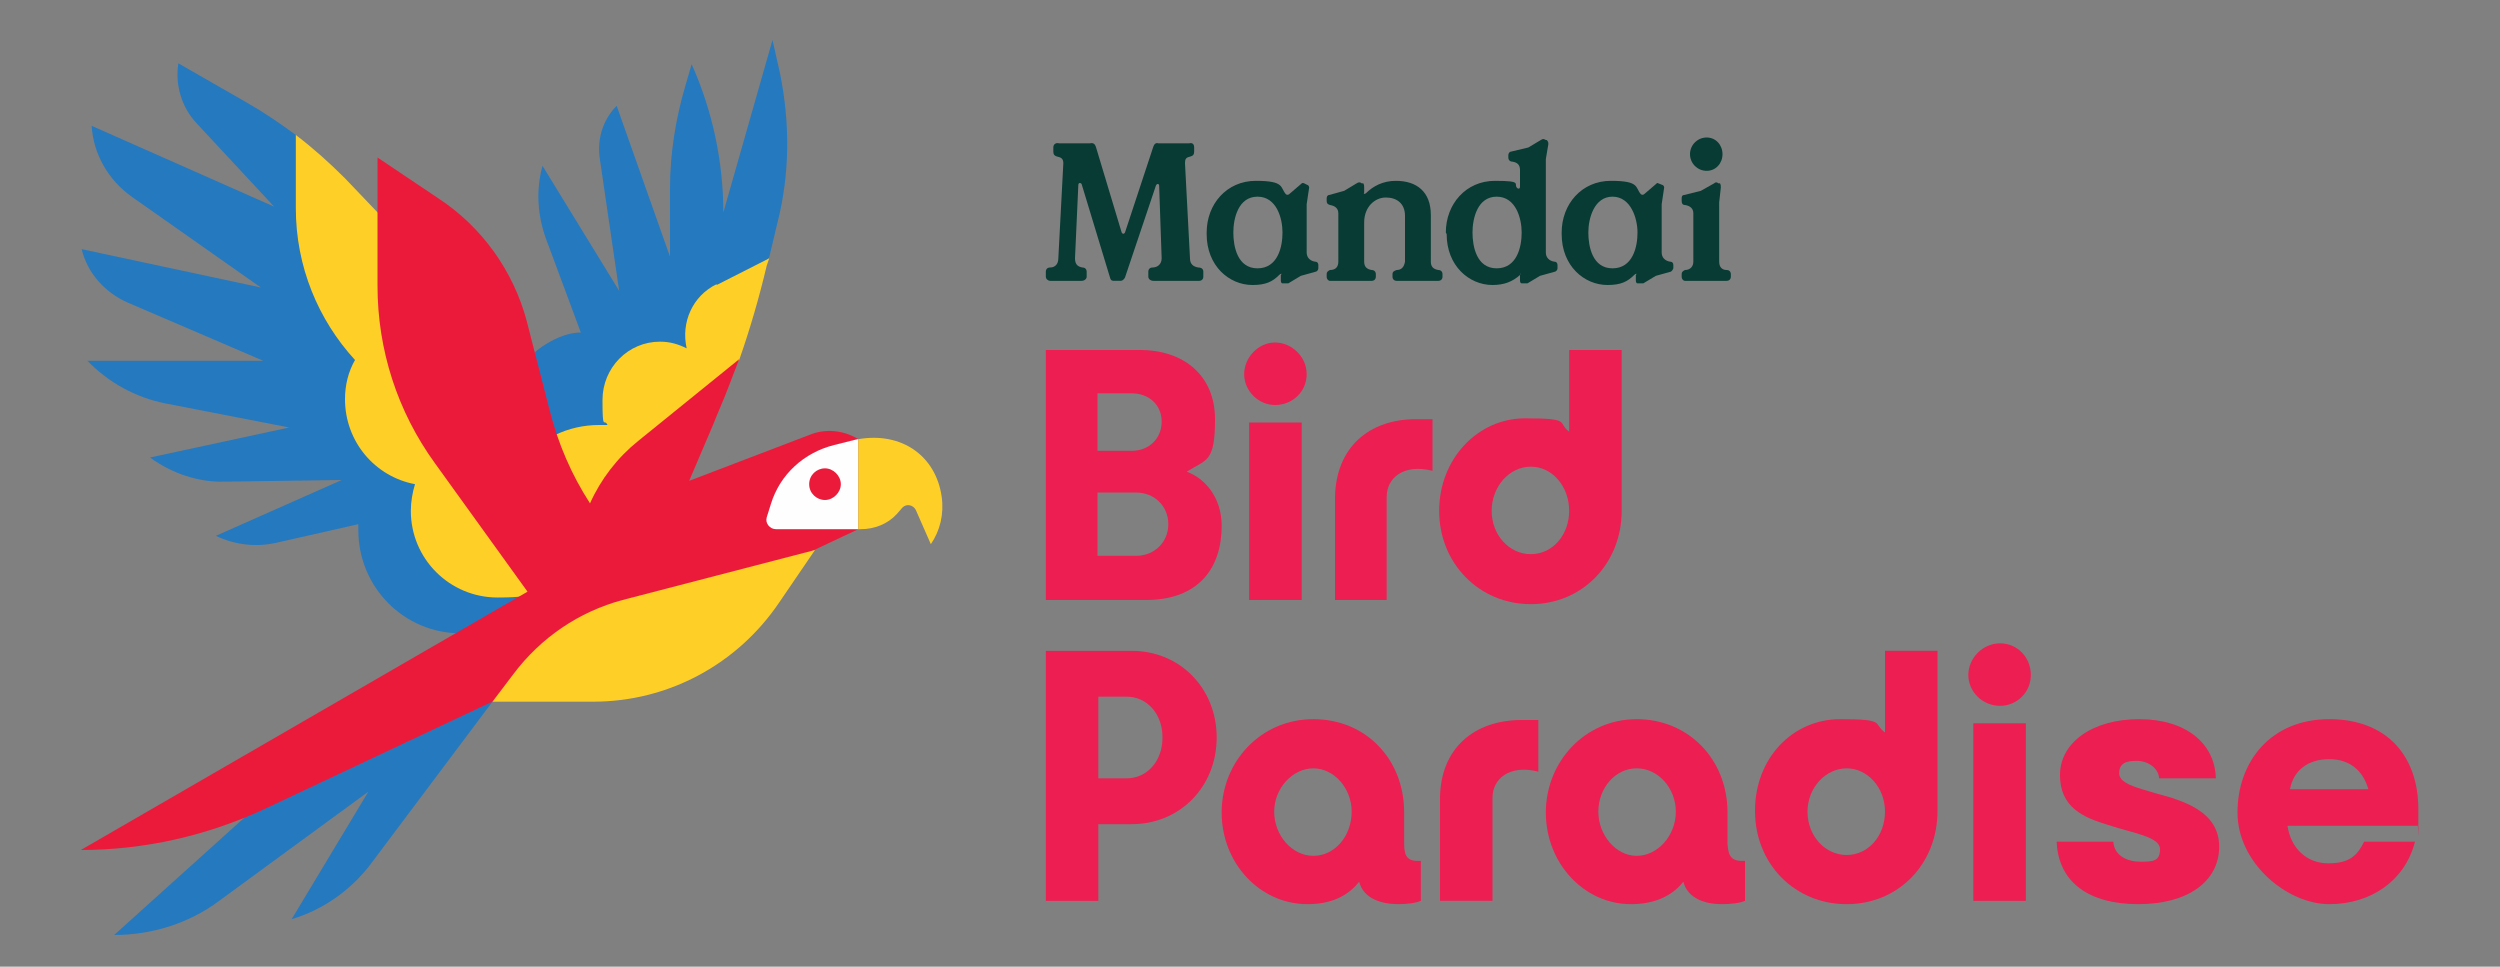
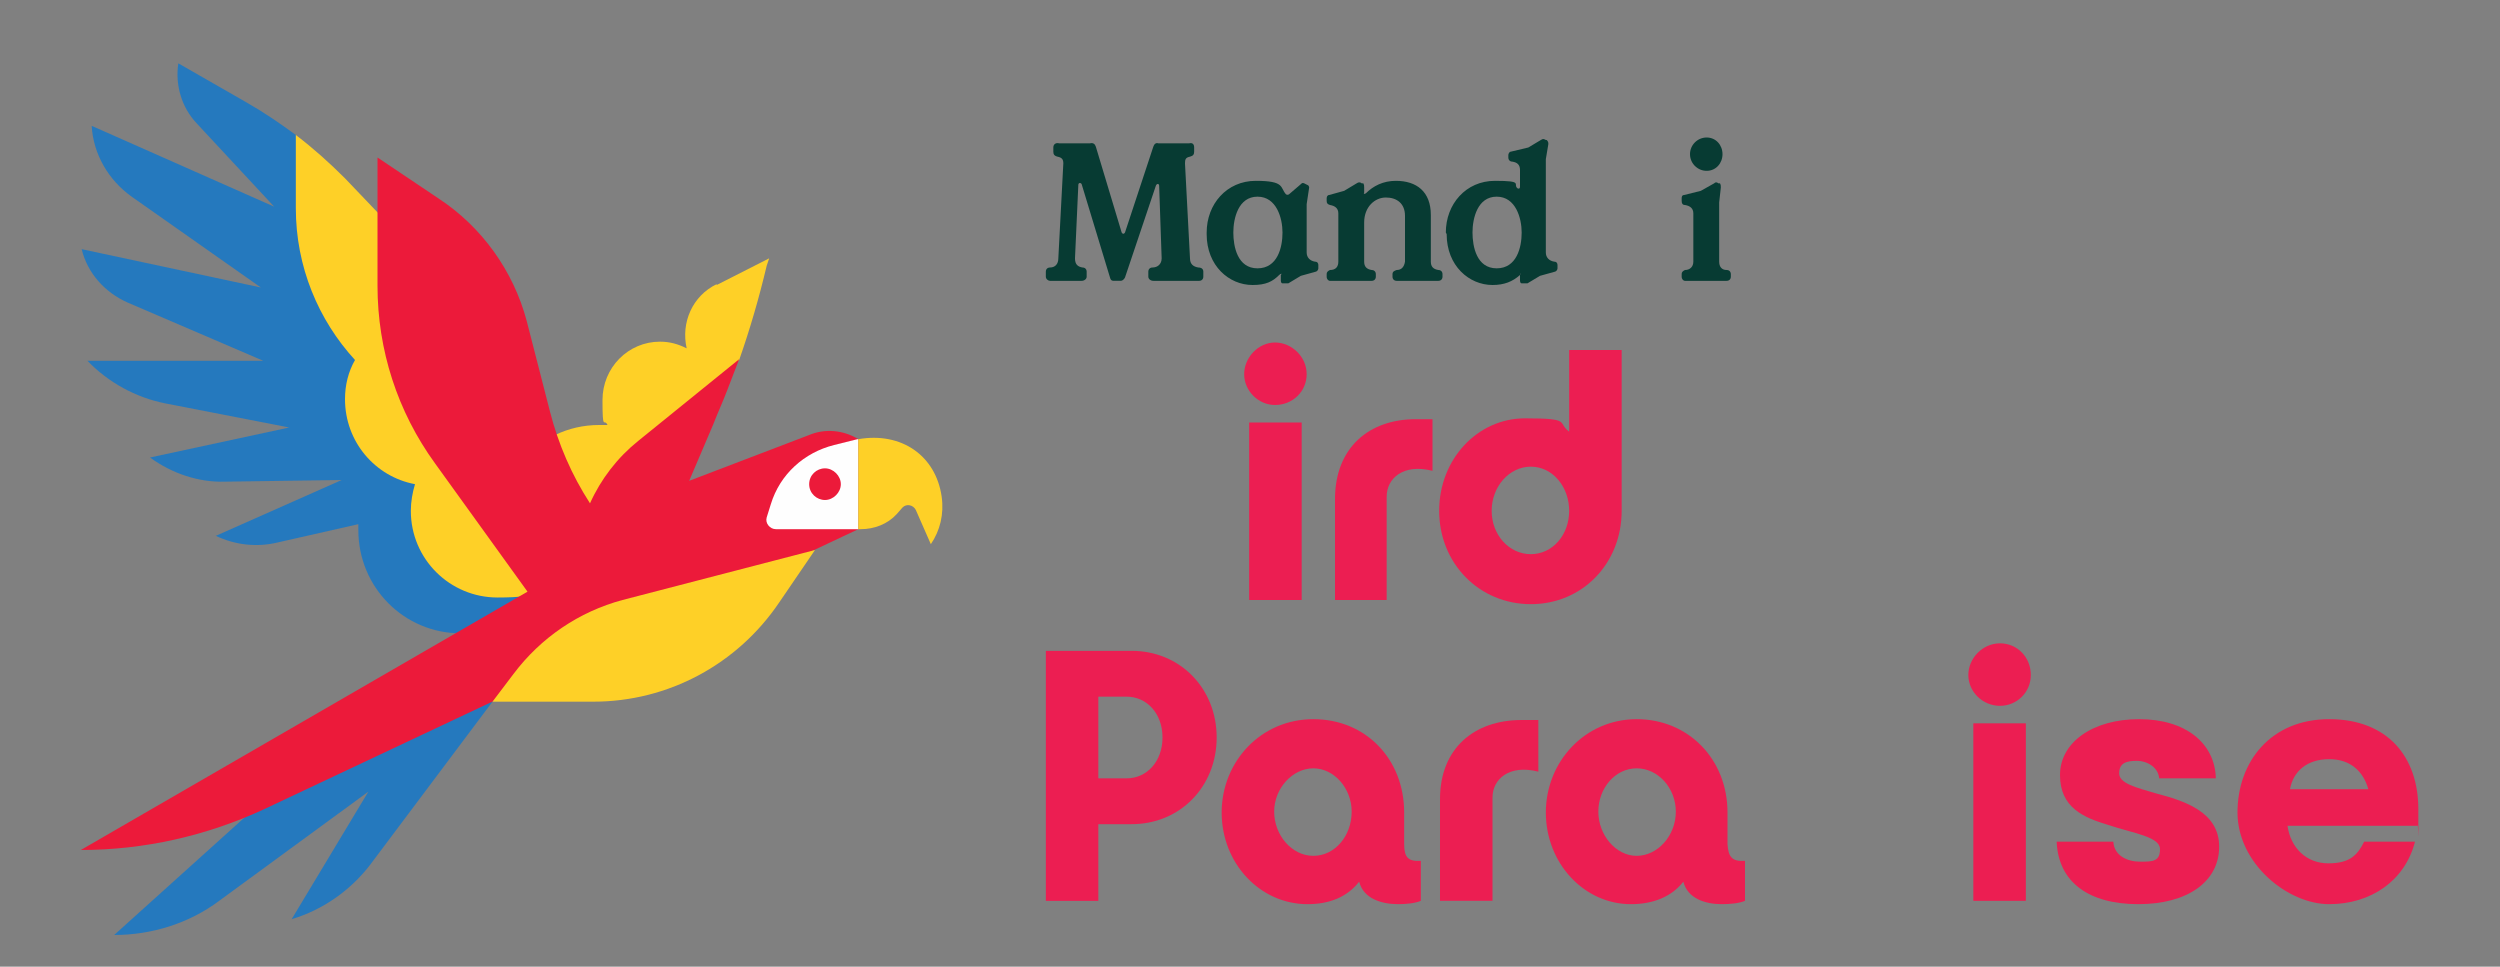
<svg xmlns="http://www.w3.org/2000/svg" id="Layer_1" version="1.1" viewBox="0 0 300 116" width="300" height="116">
  <rect x="0" y="0" width="300" height="116" fill="#808080" stroke="none" />
  <defs>
    <style>
      .st0, .st1 {
        fill: #ec1a3a;
      }

      .st0, .st2, .st3 {
        fill-rule: evenodd;
      }

      .st4 {
        fill: #fed027;
      }

      .st5, .st3 {
        fill: #073b33;
      }

      .st6, .st2 {
        fill: #ec1e52;
      }

      .st7 {
        fill: #2579be;
      }

      .st8 {
        fill: #fefefe;
      }
    </style>
  </defs>
  <g id="_x3C_Group_x3E_">
    <path id="_x3C_Path_x3E_" class="st2" d="M153,48.6c-2,0-3.7-1.7-3.7-3.7s1.7-3.8,3.7-3.8,3.8,1.7,3.8,3.8-1.7,3.7-3.8,3.7Z" />
    <g id="_x3C_Group_x3E_1" data-name="_x3C_Group_x3E_">
      <path id="_x3C_Compound_Path_x3E_" class="st2" d="M209.4,103.3v4.8c-.7.3-1.8.4-2.8.4-2,0-4.1-.7-4.6-2.7-1.4,1.8-3.6,2.7-6.3,2.7-5.6,0-10.2-4.9-10.2-11s4.7-11.2,10.9-11.2,10.9,4.8,10.9,11.2v3.8c.1,1.6.6,2.1,2.1,2h0ZM201.1,97.4c0-2.8-2.1-5.2-4.7-5.2s-4.6,2.4-4.6,5.2,2.1,5.3,4.6,5.3,4.7-2.4,4.7-5.3Z" />
      <path id="_x3C_Compound_Path_x3E_1" data-name="_x3C_Compound_Path_x3E_" class="st2" d="M170.5,103.3v4.8c-.7.3-1.8.4-2.7.4-2.1,0-4.2-.7-4.7-2.7-1.4,1.8-3.5,2.7-6.2,2.7-5.7,0-10.3-4.9-10.3-11s4.7-11.2,11-11.2,10.9,4.8,10.9,11.2v3.8c0,1.6.5,2.1,2,2ZM162.2,97.4c0-2.8-2.1-5.2-4.6-5.2s-4.7,2.4-4.7,5.2,2.1,5.3,4.7,5.3,4.6-2.4,4.6-5.3Z" />
      <path id="_x3C_Path_x3E_1" data-name="_x3C_Path_x3E_" class="st2" d="M243.1,86.8v21.3h-6.3v-21.3h6.3Z" />
      <path id="_x3C_Path_x3E_2" data-name="_x3C_Path_x3E_" class="st2" d="M240,84.7c-2.1,0-3.8-1.7-3.8-3.7s1.7-3.8,3.8-3.8,3.7,1.7,3.7,3.8-1.7,3.7-3.7,3.7Z" />
      <path id="_x3C_Compound_Path_x3E_2" data-name="_x3C_Compound_Path_x3E_" class="st2" d="M172.7,61.3c0-6.2,4.6-11.1,10.3-11.1s3.8.5,5.3,1.6v-9.8h6.3v19.3c0,6.3-4.7,11.2-10.9,11.2s-11-4.9-11-11.2h0ZM188.3,61.3c0-2.9-2-5.3-4.6-5.3s-4.7,2.4-4.7,5.3,2.1,5.2,4.7,5.2,4.6-2.3,4.6-5.2Z" />
-       <path id="_x3C_Compound_Path_x3E_3" data-name="_x3C_Compound_Path_x3E_" class="st2" d="M226.2,78.1h6.3v19.2c0,6.4-4.7,11.2-10.9,11.2s-11-4.8-11-11.2,4.6-11,10.2-11,3.9.5,5.4,1.6v-9.8ZM226.2,97.4c0-2.9-2.1-5.2-4.6-5.2s-4.7,2.3-4.7,5.2,2.1,5.2,4.7,5.2,4.6-2.3,4.6-5.2Z" />
      <path id="_x3C_Path_x3E_3" data-name="_x3C_Path_x3E_" class="st2" d="M156.2,50.7v21.3h-6.3v-21.3h6.3Z" />
      <path id="_x3C_Path_x3E_4" data-name="_x3C_Path_x3E_" class="st6" d="M160.2,59.8v12.2h6.2v-12.4c0-2.2,2-4,5.5-3.1v-6.2c-.7,0-1.3,0-2,0-5.6,0-9.7,3.4-9.7,9.6Z" />
      <path id="_x3C_Compound_Path_x3E_4" data-name="_x3C_Compound_Path_x3E_" class="st2" d="M290.1,99.1h-15.6c.4,2.7,2.3,4.5,4.9,4.5s3.5-1,4.3-2.6h6.1c-1.2,4.7-5.3,7.5-10.3,7.5s-11-4.9-11-11,4-11.2,11-11.2,10.7,4.5,10.7,10.8,0,1.3-.1,2ZM284.2,94.7c-.6-2.1-2.1-3.6-4.7-3.6s-4.3,1.4-4.7,3.6h9.4Z" />
      <path id="_x3C_Path_x3E_5" data-name="_x3C_Path_x3E_" class="st6" d="M172.8,95.8v12.3h6.3v-12.4c0-2.2,2-4,5.5-3.1v-6.2c-.7,0-1.4,0-2,0-5.7,0-9.8,3.4-9.8,9.5Z" />
      <path id="_x3C_Path_x3E_6" data-name="_x3C_Path_x3E_" class="st6" d="M258.7,95.2c-2.4-.7-4.4-1.2-4.4-2.4s.8-1.5,2.1-1.5,2.6.8,2.7,2.1h6.8c-.1-4.2-3.6-7.1-9.2-7.1s-9.5,2.8-9.5,6.7,2.8,5.1,5.8,6c3,1,6.2,1.4,6.2,2.9s-.9,1.5-2.4,1.5-3.1-.7-3.2-2.4h-6.8c.2,4.9,3.9,7.5,9.8,7.5s9.7-2.7,9.7-6.9-4.2-5.5-7.6-6.4Z" />
-       <path id="_x3C_Compound_Path_x3E_5" data-name="_x3C_Compound_Path_x3E_" class="st2" d="M146.6,63.1c0,5.1-2.8,8.9-9.1,8.9h-12v-30h11.3c5.3,0,9,3.1,9,8.3s-1,4.8-3.4,6.3c2.2.8,4.2,3.1,4.2,6.5ZM131.7,54.1h4.1c2.1,0,3.6-1.5,3.6-3.5s-1.5-3.4-3.6-3.4h-4.1v6.9ZM140.2,62.9c0-2.1-1.6-3.8-3.9-3.8h-4.6v7.6h4.6c2.3,0,3.9-1.7,3.9-3.8Z" />
      <path id="_x3C_Compound_Path_x3E_6" data-name="_x3C_Compound_Path_x3E_" class="st2" d="M146,88.5c0,5.9-4.4,10.4-10.2,10.4h-4v9.2h-6.3v-30h10.3c5.8,0,10.2,4.5,10.2,10.4ZM139.5,88.5c0-2.9-1.9-4.9-4.3-4.9h-3.4v9.8h3.4c2.4,0,4.3-2,4.3-4.9Z" />
    </g>
  </g>
  <g id="_x3C_Group_x3E_2" data-name="_x3C_Group_x3E_">
    <path id="_x3C_Compound_Path_x3E_7" data-name="_x3C_Compound_Path_x3E_" class="st3" d="M144.8,27.9c0-3.4,2.4-6.2,5.9-6.2s2.9.8,3.6,1.6c.1.1.3.1.4,0l1.4-1.2c.1-.1.2-.2.4-.1l.4.2c.1,0,.2.2.2.3l-.3,2v5.8c0,.6.4,1,1,1.1.3,0,.4.2.4.4v.4c0,0,0,.3-.3.4l-1.8.5-1.5.9c-.3,0-.5,0-.6,0h-.1c-.2,0-.2-.3-.2-.4v-.6c.2-.2,0-.2-.2,0-.8.8-1.6,1.2-3.2,1.2-2.8,0-5.5-2.3-5.5-6.1h0ZM153.9,27.9c0-1.7-.7-4.3-3-4.3s-2.9,2.6-2.9,4.3.5,4.3,2.9,4.3,3-2.5,3-4.3Z" />
    <path id="_x3C_Compound_Path_x3E_8" data-name="_x3C_Compound_Path_x3E_" class="st5" d="M159.2,33.2v-.3c0-.3.2-.4.4-.5.7,0,1-.4,1-1v-5.8c0-.6-.4-.9-1-1-.3-.1-.4-.2-.4-.5v-.3c0-.2.1-.4.3-.4l1.8-.5,1.5-.9c.3-.2.5-.1.6,0h.2c.1.2.1.3.1.5v.6c-.1.2,0,.2.2.1.9-.9,2.1-1.5,3.6-1.5,2.5,0,4.2,1.3,4.2,4.1v5.6c0,.6.3.9.9,1,.3,0,.5.2.5.5v.3c0,.3-.2.5-.5.5h-5c-.3,0-.5-.2-.5-.5v-.3c0-.3.2-.4.5-.5.6,0,.9-.4,1-1v-5.5c0-1.5-1-2.2-2.3-2.2s-2.6,1.1-2.6,3v4.7c0,.6.3.9.9,1,.3,0,.5.2.5.5v.3c0,.3-.2.5-.5.5h-5c-.2,0-.4-.2-.4-.5Z" />
    <path id="_x3C_Compound_Path_x3E_9" data-name="_x3C_Compound_Path_x3E_" class="st3" d="M173.5,27.9c0-3.4,2.4-6.2,5.9-6.2s2.1.4,2.7.9c.2.1.3,0,.3-.2v-2c0-.6-.3-.9-.9-1-.3,0-.5-.2-.5-.5v-.3c0-.1.1-.4.3-.4l2.1-.5,1.5-.9c.3-.2.4-.1.6,0h.1c.2.2.2.3.2.5l-.3,1.8v11.2c0,.6.4,1,1,1.1.3,0,.4.2.4.4v.4c0,0,0,.3-.3.4l-1.8.5-1.5.9c-.3,0-.5,0-.6,0h-.1c-.2,0-.2-.3-.2-.4v-.6c.2-.3,0-.2,0,0-.9.8-1.9,1.2-3.3,1.2-2.8,0-5.5-2.3-5.5-6.1ZM182.6,27.9c0-1.7-.7-4.3-3-4.3s-2.9,2.6-2.9,4.3.5,4.3,2.9,4.3,3-2.5,3-4.3Z" />
-     <path id="_x3C_Compound_Path_x3E_10" data-name="_x3C_Compound_Path_x3E_" class="st3" d="M187.4,27.9c0-3.4,2.4-6.2,5.9-6.2s2.9.8,3.6,1.6c.1.1.3.1.4,0l1.4-1.2c.1-.1.2-.2.3-.1l.5.2c.1,0,.2.2.2.3l-.3,2v5.8c0,.6.4,1,1,1.1.3,0,.4.2.4.4v.4c0,0-.1.3-.3.4l-1.8.5-1.5.9c-.3,0-.5,0-.6,0h-.1c-.2,0-.2-.3-.2-.4v-.6c.2-.2,0-.2-.2,0-.8.8-1.6,1.2-3.2,1.2-2.8,0-5.5-2.3-5.5-6.1h0ZM196.5,27.9c0-1.7-.8-4.3-3-4.3s-2.9,2.6-2.9,4.3.5,4.3,2.9,4.3,3-2.5,3-4.3Z" />
    <path id="_x3C_Compound_Path_x3E_11" data-name="_x3C_Compound_Path_x3E_" class="st3" d="M206.3,24.3v7.1c0,.6.3,1,.9,1,.3,0,.5.2.5.5v.3c0,.3-.2.5-.5.5h-5c-.2,0-.4-.2-.4-.5v-.3c0-.3.2-.4.4-.5.6,0,1-.4,1-1v-5.8c0-.6-.4-.9-1-1-.3,0-.4-.2-.4-.5v-.3c0-.1,0-.4.3-.4l2-.5,1.6-.9c.2-.2.4-.1.5,0h.2c.1.2.1.3.1.5l-.2,1.8ZM204.8,20.5c-1.1,0-2-.9-2-2s.9-2,2-2,1.9.9,1.9,2-.8,2-1.9,2Z" />
    <path id="_x3C_Compound_Path_x3E_12" data-name="_x3C_Compound_Path_x3E_" class="st5" d="M125.5,33.2v-.6c0-.3.2-.5.5-.5.6,0,1-.4,1-1.1l.6-11.4c0-.5-.2-.7-.7-.8-.4-.1-.5-.3-.5-.6v-.5c0-.4.3-.6.7-.5h3.7c.4-.1.6.1.7.4l3.1,10.3c.1.2.3.2.4,0l3.4-10.3c.1-.3.3-.5.6-.4h3.7c.4-.1.6.1.6.5v.5c0,.3-.1.5-.5.6-.5.1-.6.3-.6.8l.6,11.4c0,.7.4,1,1,1.1.4,0,.6.2.6.5v.6c0,.3-.2.5-.5.5h-5.5c-.3,0-.6-.2-.6-.5v-.6c0-.3.2-.5.5-.5.6,0,1.1-.4,1.1-1.1l-.3-8.7c0-.3-.3-.3-.4,0l-3.7,11c-.1.2-.3.4-.5.4h-.8c-.2,0-.4,0-.5-.4l-3.4-11.2c-.1-.2-.4-.2-.4.1l-.4,8.8c0,.7.3,1,.9,1.1.3,0,.5.2.5.5v.6c0,.3-.3.5-.6.5h-3.8c-.2,0-.5-.2-.5-.5h0Z" />
  </g>
-   <path id="_x3C_Path_x3E_7" data-name="_x3C_Path_x3E_" class="st7" d="M93.6,8.8l-.9-4-5.9,20.7c0-6.1-1.3-12.2-3.8-17.8l-.7,2.4c-1.2,4-1.9,8.3-1.9,12.5v8.2l-6.4-18.1c-1.7,1.7-2.4,4.1-2,6.5l2.3,15.7-9.2-15c-.8,2.9-.6,5.9.4,8.7l4.2,11.3c-1.4,0-2.9.6-4.2,1.4-4.7,2.9-6.2,9.1-3.3,13.8l8.4,3.2,21.7-27.4,1-4.2c1.5-5.9,1.5-12,.3-17.9Z" />
  <path id="_x3C_Path_x3E_8" data-name="_x3C_Path_x3E_" class="st4" d="M86,34.1c-2.9,1.4-4.3,4.6-3.6,7.7-1-.5-2-.8-3.2-.8-3.8,0-6.9,3.1-6.9,7s.2,2.1.6,3c-.3,0-.7,0-1,0-3.8,0-7.1,1.7-9.4,4.4l7.6,9.5,18.6-21.7c1.3-3.7,2.4-7.5,3.3-11.3l.3-.9-6.3,3.2Z" />
  <path id="_x3C_Path_x3E_9" data-name="_x3C_Path_x3E_" class="st7" d="M35.5,16.2c-1.9-1.4-3.8-2.7-5.9-3.9l-8.2-4.7c-.4,2.6.4,5.3,2.2,7.2l9.3,10L11,15.1c.2,3.4,2,6.5,4.8,8.5l15.5,10.9-21.5-4.6c.7,2.9,2.8,5.2,5.5,6.4l16.3,7H10.5c2.5,2.6,5.8,4.4,9.3,5.1l14.9,2.9-16.7,3.6c2.6,1.9,5.8,3,9,2.9l14-.2-15.1,6.7c2.3,1.1,4.9,1.4,7.4.8l9.7-2.2v.7c0,6.9,5.5,12.4,12.3,12.4s12.4-5.5,12.4-12.4L35.5,16.2Z" />
  <path id="_x3C_Path_x3E_10" data-name="_x3C_Path_x3E_" class="st4" d="M47.8,28.1l-6.4-6.7c-1.9-1.9-3.8-3.6-5.9-5.2v8.8c0,7,2.7,13.4,7.1,18.2-.8,1.4-1.2,3-1.2,4.7,0,5.1,3.6,9.3,8.4,10.2-.3,1-.5,2.1-.5,3.2,0,5.8,4.7,10.4,10.4,10.4s4.8-.9,6.6-2.4c.9-1.7,1.4-3.6,1.4-5.7l-19.9-35.5Z" />
  <path id="_x3C_Path_x3E_11" data-name="_x3C_Path_x3E_" class="st7" d="M49.2,80.2L13.7,112.2c4.5,0,9-1.4,12.6-4.1l17.9-13.1-9.2,15.3c3.7-1.1,7-3.4,9.4-6.5l14.7-19.6-9.9-4Z" />
  <path id="_x3C_Path_x3E_12" data-name="_x3C_Path_x3E_" class="st1" d="M97.1,52.2l-14.4,5.5,2.9-6.8c.5-1.3,1.1-2.6,1.6-3.9.5-1.3,1-2.6,1.5-3.9l-12.1,9.8c-2.5,2-4.5,4.6-5.8,7.5-2.2-3.4-3.8-7.1-4.8-11l-2.8-10.9c-1.6-6-5.4-11.3-10.6-14.7l-7.3-4.9v15.4c0,7.7,2.4,15.1,6.9,21.3l11.1,15.4-53.6,31c7.6,0,15.1-1.7,22-4.9l71.3-33.6v-10.8c-1.8-1.1-4-1.3-5.9-.5Z" />
  <path id="_x3C_Path_x3E_13" data-name="_x3C_Path_x3E_" class="st8" d="M102.9,52.7l-2.8.7c-3.6.9-6.5,3.5-7.6,7.1l-.5,1.6c-.2.7.4,1.4,1.1,1.4h9.9v-10.8h0Z" />
  <path id="_x3C_Path_x3E_14" data-name="_x3C_Path_x3E_" class="st4" d="M113,59.6c-.7-4.9-4.8-7.8-10-6.9v10.8h.3c1.6,0,3.2-.6,4.3-1.8l.7-.8c.5-.5,1.3-.3,1.6.3l1.8,4.1c1.1-1.6,1.6-3.6,1.3-5.7Z" />
  <path id="_x3C_Path_x3E_15" data-name="_x3C_Path_x3E_" class="st0" d="M99,60c-1,0-1.9-.8-1.9-1.9s.9-1.9,1.9-1.9,1.9.9,1.9,1.9-.9,1.9-1.9,1.9Z" />
  <path id="_x3C_Path_x3E_16" data-name="_x3C_Path_x3E_" class="st4" d="M59.1,84.2l2.5-3.3c3.3-4.4,7.9-7.5,13.1-8.9l23.1-6-4.3,6.3c-5,7.4-13.3,11.9-22.3,11.9h-12.1Z" />
</svg>